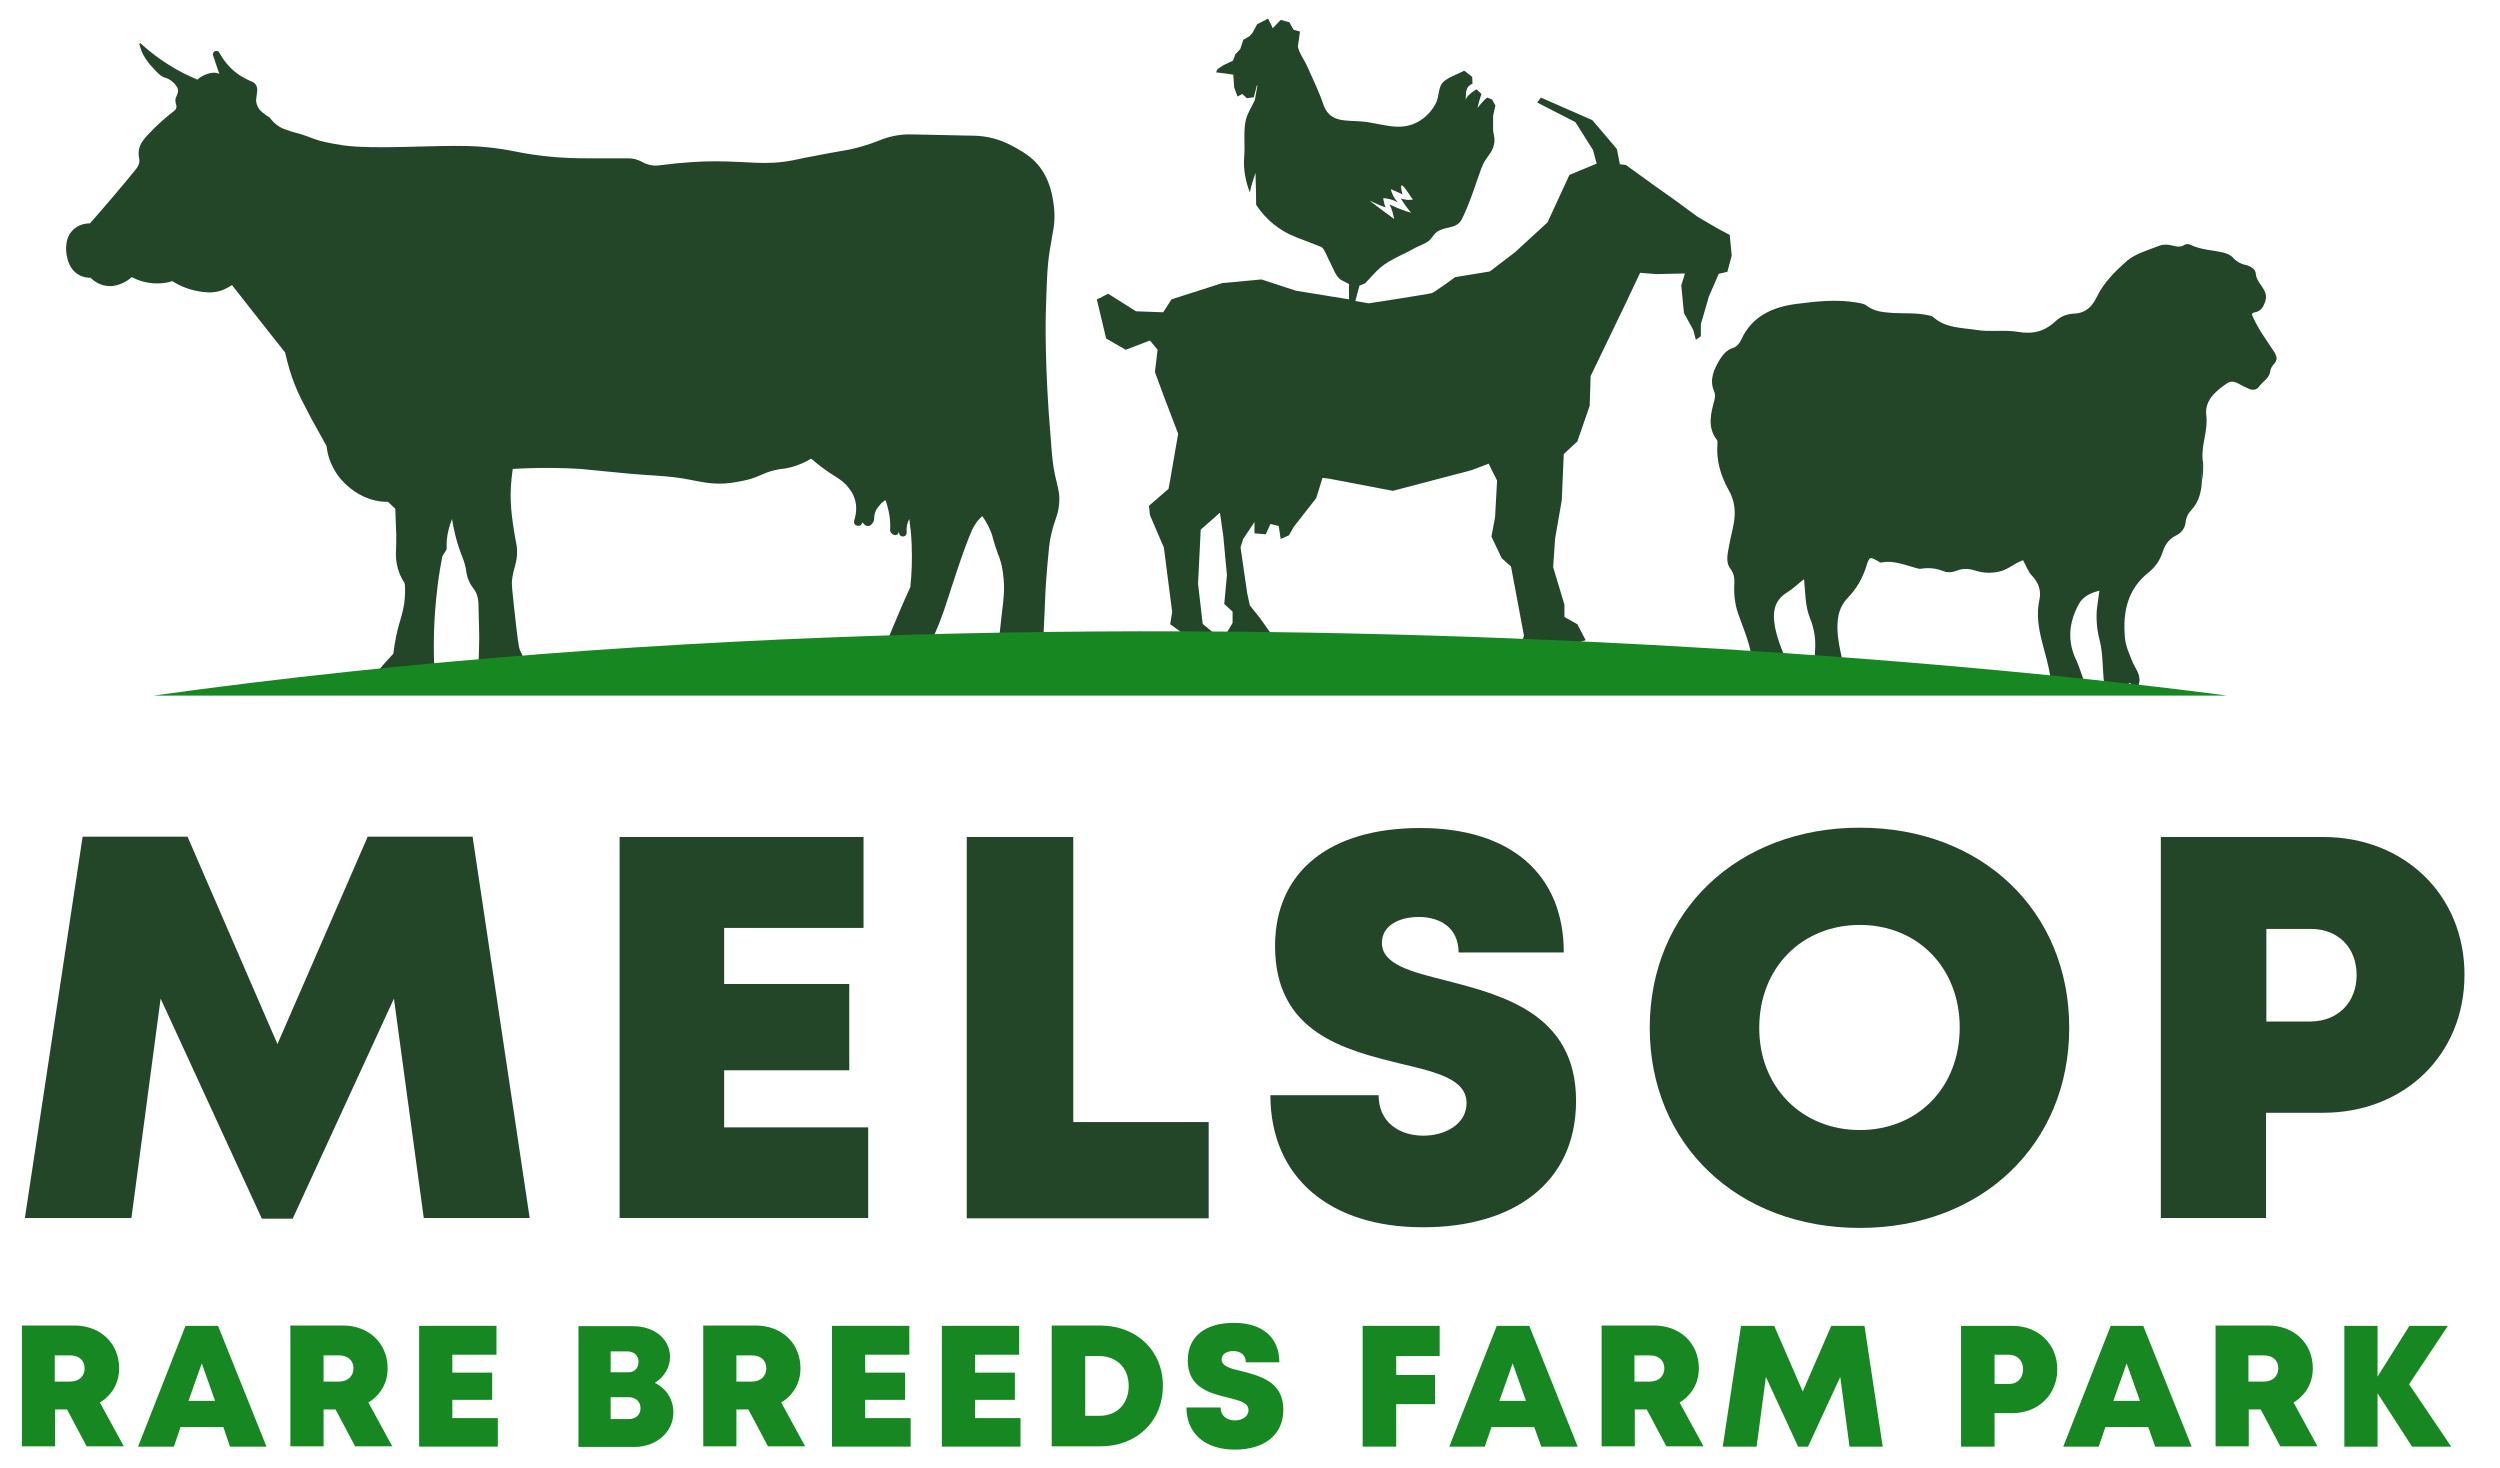
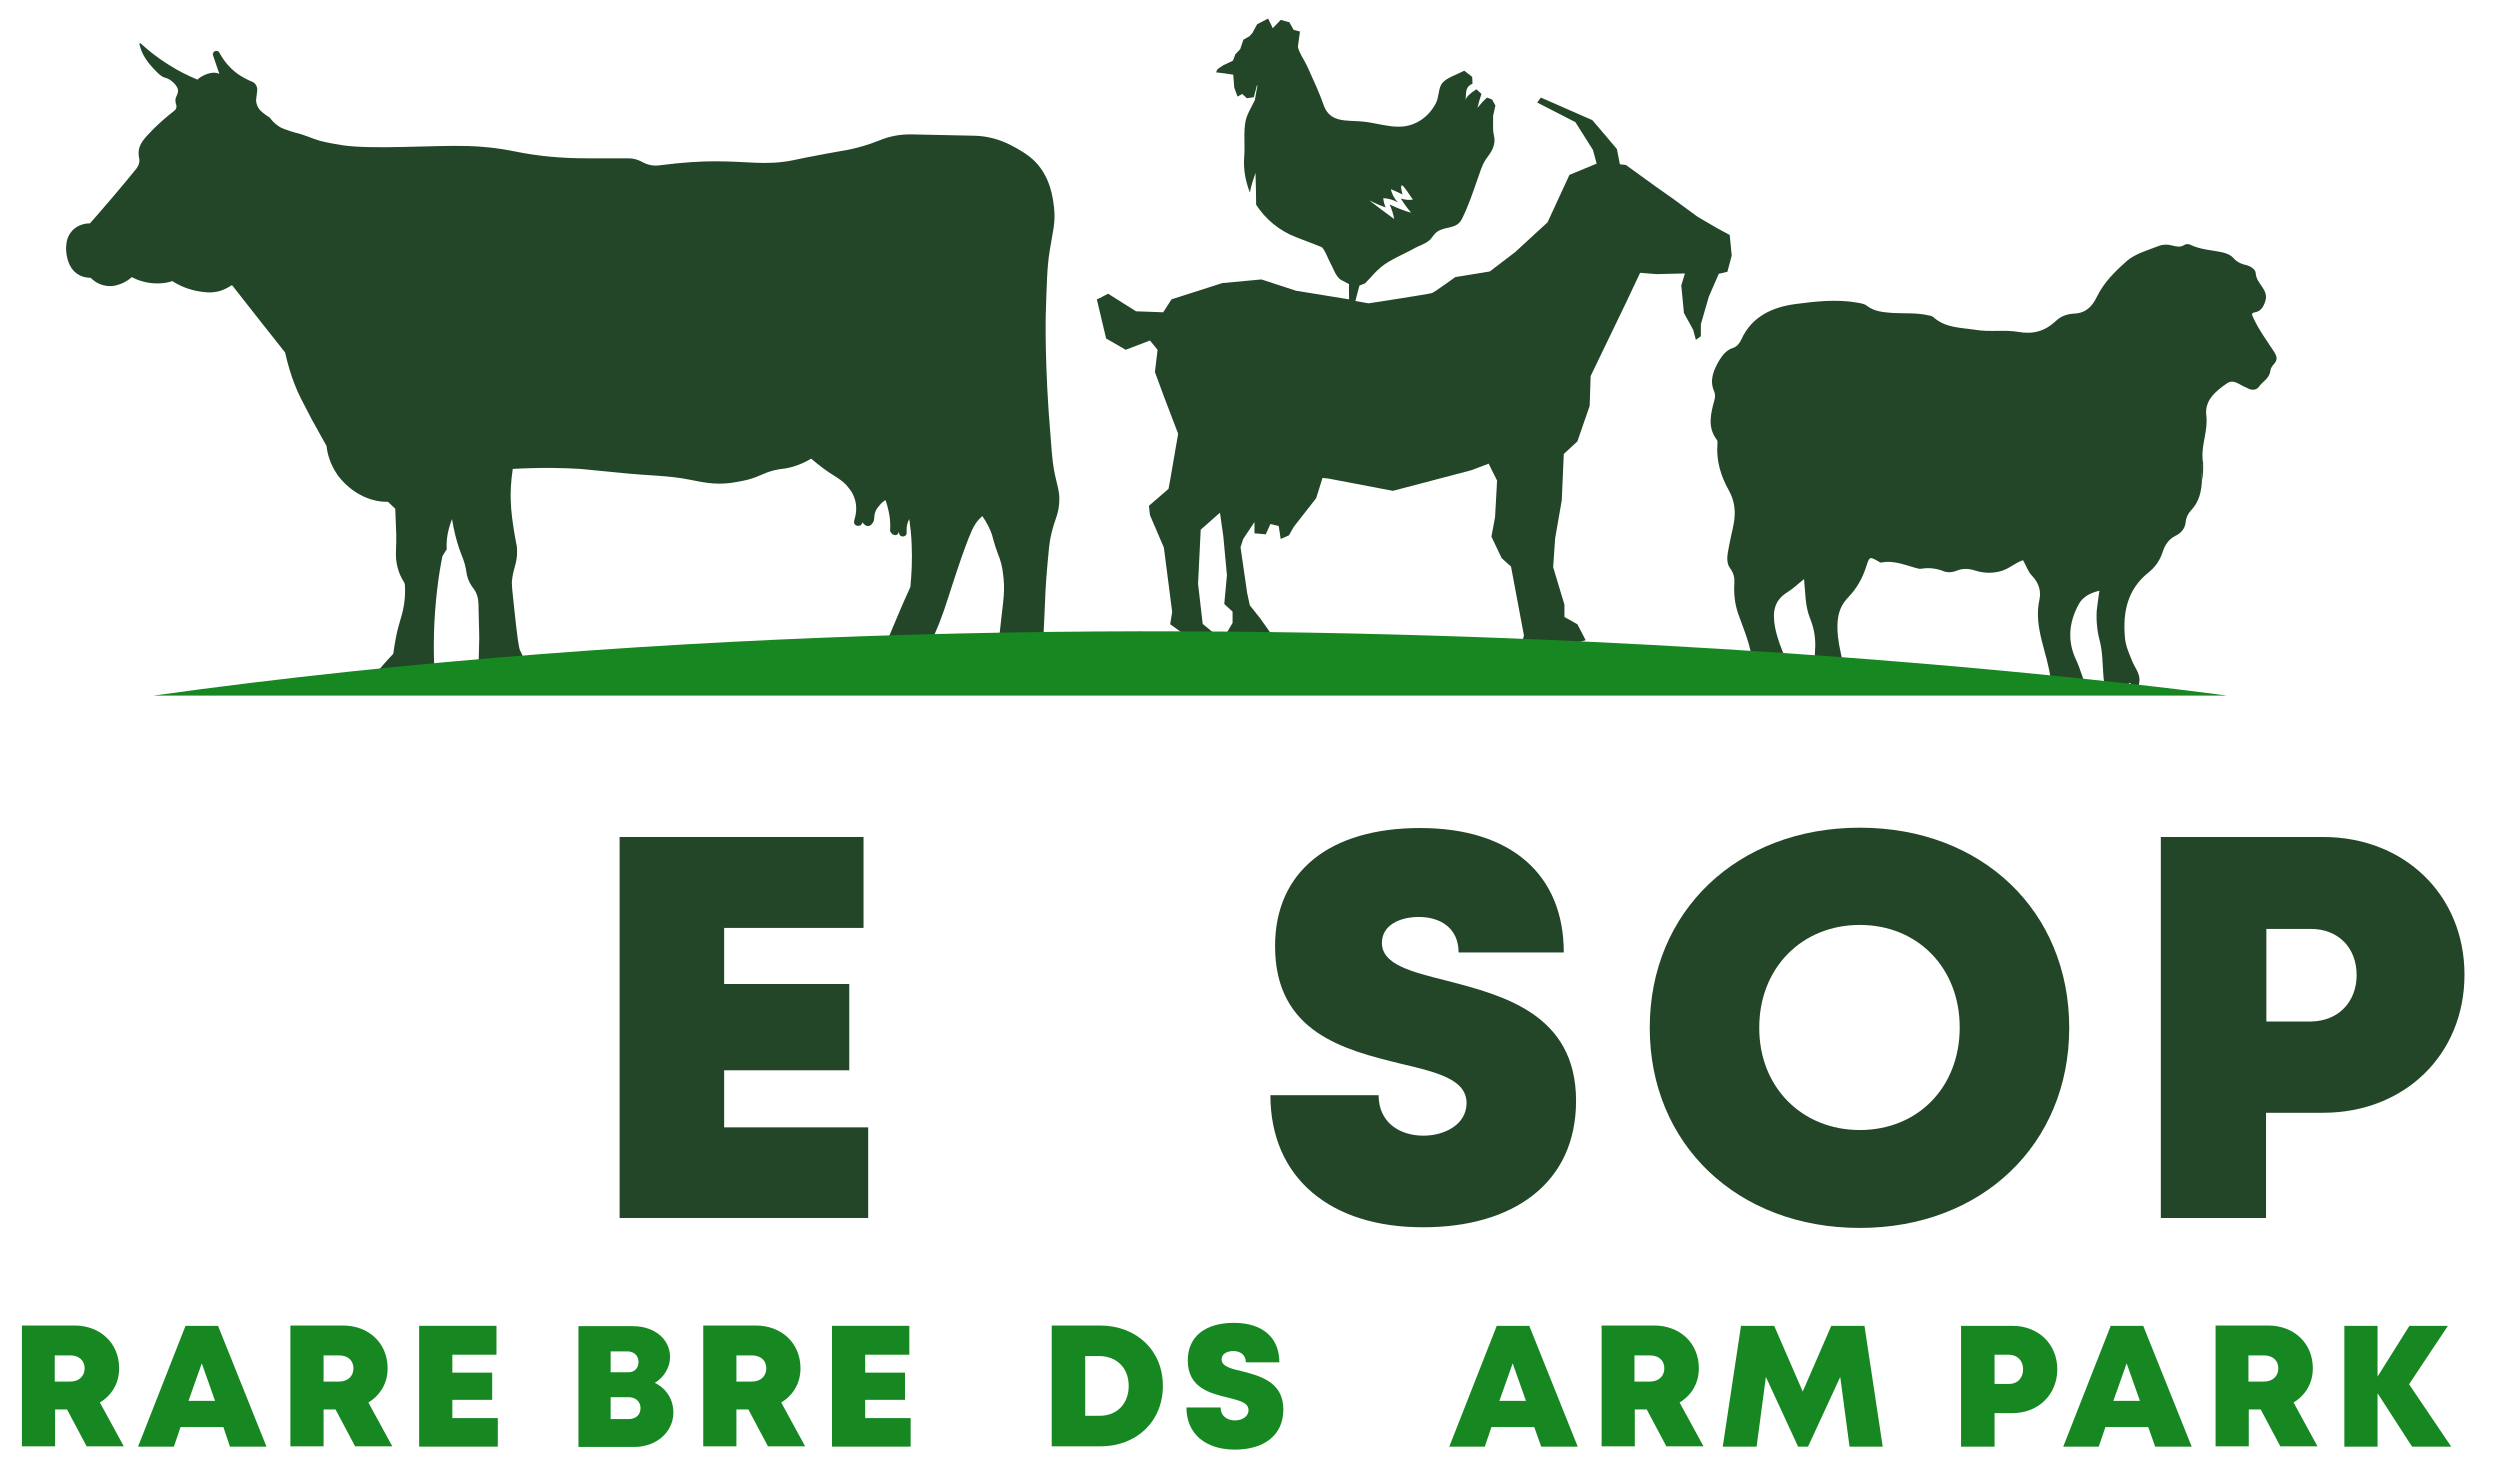
<svg xmlns="http://www.w3.org/2000/svg" version="1.1" id="Layer_1" x="0px" y="0px" viewBox="0 0 753.3 442.4" style="enable-background:new 0 0 753.3 442.4;" xml:space="preserve">
  <style type="text/css">
	.st0{fill:#234628;}
	.st1{fill:#178722;}
</style>
  <g>
    <g>
-       <path class="st0" d="M127.7,367.1l-9-66.2l-30.5,66.3h-9.3l-30.5-66.3l-8.8,66.1H7.5l17.4-114.9h31.6l27.1,62.5l27.2-62.5h31.6    l17.2,114.9H127.7z" />
      <path class="st0" d="M261.6,339.6v27.4h-74.9V252.2h73.5v27.4h-42v16.9h37.7v26h-37.7v17.2H261.6z" />
-       <path class="st0" d="M364.2,338.1v29h-72.9V252.2h32.1v85.9H364.2z" />
      <path class="st0" d="M382.8,330h32.6c0,8.2,6.3,12.2,13.5,12.2c6.6,0,13-3.5,13-9.8c0-7.2-8.9-9.3-19.9-11.9    c-16.6-4.1-37.8-9.2-37.8-35.4c0-22.6,16.6-35.6,43.7-35.6c27.5,0,43.3,14.1,43.3,37.5h-31.7c0-7.3-5.4-10.7-12-10.7    c-5.6,0-11.1,2.4-11.1,7.8c0,6.5,8.7,8.7,19.5,11.4c16.9,4.4,39,10,39,36.2c0,25.1-19.3,38.1-46,38.1    C401,369.9,382.8,355,382.8,330z" />
      <path class="st0" d="M560.4,370c-36.9,0-63.3-25.2-63.3-60.3c0-35.1,26.4-60.3,63.3-60.3c36.8,0,63.1,25.1,63.1,60.3    C623.5,344.8,597.2,370,560.4,370L560.4,370z M560.4,340.5c17.5,0,30.1-12.9,30.1-30.9c0-18-12.7-30.9-30.1-30.9    c-17.5,0-30.3,13-30.3,30.9C530,327.5,542.9,340.5,560.4,340.5L560.4,340.5z" />
      <path class="st0" d="M742.6,293.7c0,24.1-18.1,41.6-42.6,41.6h-17.2v31.7h-31.7V252.2H700C724.4,252.2,742.6,269.6,742.6,293.7z     M710.1,293.8c0-8.2-5.5-13.9-13.8-13.9h-13.4v27.9h13.4C704.6,307.7,710.1,301.9,710.1,293.8z" />
    </g>
    <g>
      <path class="st1" d="M20.2,424.7h-3.6v11.1h-10v-36.4h15.8c7.8,0,13.5,5.3,13.5,12.9c0,4.5-2.2,8.1-5.8,10.3l7.2,13.2H26.1    L20.2,424.7z M16.5,416.3h4.6c2.8,0,4.4-1.7,4.4-4c0-2.3-1.6-3.9-4.4-3.9h-4.6V416.3z" />
      <path class="st1" d="M67.3,430H54.4l-2,5.9H41.6l14.3-36.4h9.8l14.6,36.4h-11L67.3,430z M60.8,410.8l-4,11.3h8L60.8,410.8z" />
      <path class="st1" d="M101.1,424.7h-3.6v11.1h-10v-36.4h15.8c7.8,0,13.5,5.3,13.5,12.9c0,4.5-2.2,8.1-5.8,10.3l7.2,13.2H107    L101.1,424.7z M97.5,416.3h4.6c2.8,0,4.4-1.7,4.4-4c0-2.3-1.6-3.9-4.4-3.9h-4.6V416.3z" />
      <path class="st1" d="M150,427.2v8.7h-23.7v-36.4h23.3v8.7h-13.3v5.4h12v8.2h-12v5.5H150z" />
      <path class="st1" d="M197.3,416.7c3.4,1.6,5.6,4.9,5.6,8.9c0,5.9-5.1,10.4-11.8,10.4h-16.8v-36.4h16.4c6.5,0,11.2,3.9,11.2,9.3    C201.9,412,200.1,415,197.3,416.7L197.3,416.7z M193,424.3c0-1.9-1.4-3.3-3.6-3.3H184v6.6h5.4C191.6,427.6,193,426.3,193,424.3z     M192.4,410.4c0-1.9-1.3-3.2-3.4-3.2H184v6.3h5.1C191.1,413.6,192.4,412.3,192.4,410.4L192.4,410.4z" />
      <path class="st1" d="M225.5,424.7h-3.6v11.1h-10v-36.4h15.8c7.8,0,13.5,5.3,13.5,12.9c0,4.5-2.2,8.1-5.8,10.3l7.2,13.2h-11.2    L225.5,424.7z M221.9,416.3h4.6c2.8,0,4.4-1.7,4.4-4c0-2.3-1.6-3.9-4.4-3.9h-4.6V416.3z" />
      <path class="st1" d="M274.4,427.2v8.7h-23.7v-36.4h23.3v8.7h-13.3v5.4h12v8.2h-12v5.5H274.4z" />
-       <path class="st1" d="M307.5,427.2v8.7h-23.7v-36.4h23.3v8.7h-13.3v5.4h12v8.2h-12v5.5H307.5z" />
      <path class="st1" d="M350.4,417.6c0,10.6-7.8,18.2-18.8,18.2h-14.7v-36.4h14.7C342.6,399.5,350.4,407,350.4,417.6z M340.1,417.6    c0-5.4-3.6-9-9-9H327v18h4.2C336.5,426.7,340.1,423,340.1,417.6z" />
      <path class="st1" d="M357.5,424.1h10.3c0,2.6,2,3.9,4.3,3.9c2.1,0,4.1-1.1,4.1-3.1c0-2.3-2.8-2.9-6.3-3.8c-5.3-1.3-12-2.9-12-11.2    c0-7.2,5.3-11.3,13.9-11.3c8.7,0,13.7,4.5,13.7,11.9h-10.1c0-2.3-1.7-3.4-3.8-3.4c-1.8,0-3.5,0.8-3.5,2.5c0,2.1,2.7,2.8,6.2,3.6    c5.4,1.4,12.4,3.2,12.4,11.5c0,8-6.1,12.1-14.6,12.1C363.3,436.8,357.5,432.1,357.5,424.1z" />
-       <path class="st1" d="M420.7,408.5v5.8h11.7v8.8h-11.7v12.8h-10.1v-36.4h23.2v9.1H420.7z" />
      <path class="st1" d="M462.3,430h-12.9l-2,5.9h-10.7l14.3-36.4h9.8l14.6,36.4h-11L462.3,430z M455.8,410.8l-4,11.3h8L455.8,410.8z" />
      <path class="st1" d="M496.2,424.7h-3.6v11.1h-10v-36.4h15.8c7.8,0,13.5,5.3,13.5,12.9c0,4.5-2.2,8.1-5.8,10.3l7.2,13.2h-11.2    L496.2,424.7z M492.5,416.3h4.6c2.8,0,4.4-1.7,4.4-4c0-2.3-1.6-3.9-4.4-3.9h-4.6V416.3z" />
      <path class="st1" d="M557.3,435.9l-2.8-21l-9.7,21h-3l-9.7-21l-2.8,21h-10.2l5.5-36.4h10l8.6,19.8l8.6-19.8h10l5.5,36.4H557.3z" />
      <path class="st1" d="M619.9,412.6c0,7.6-5.7,13.2-13.5,13.2H601v10.1h-10.1v-36.4h15.5C614.2,399.5,619.9,405,619.9,412.6z     M609.6,412.6c0-2.6-1.7-4.4-4.4-4.4H601v8.8h4.2C607.9,417.1,609.6,415.2,609.6,412.6z" />
      <path class="st1" d="M647.3,430h-12.9l-2,5.9h-10.7l14.3-36.4h9.8l14.6,36.4h-11L647.3,430z M640.8,410.8l-4,11.3h8L640.8,410.8z" />
      <path class="st1" d="M681.2,424.7h-3.6v11.1h-10v-36.4h15.8c7.8,0,13.5,5.3,13.5,12.9c0,4.5-2.2,8.1-5.8,10.3l7.2,13.2h-11.2    L681.2,424.7z M677.5,416.3h4.6c2.8,0,4.4-1.7,4.4-4c0-2.3-1.6-3.9-4.4-3.9h-4.6V416.3z" />
      <path class="st1" d="M726.8,435.9l-10.4-16.1v16.1h-10v-36.4h10v15.3l9.6-15.3h11.6l-11.7,17.6l12.7,18.8H726.8z" />
    </g>
    <g>
      <g id="NsjNcH_2_">
        <g>
          <path class="st0" d="M636.6,207.2c-2.5,0.1-2.7-1.8-2.8-3.6c-0.3-3.5-0.2-7-1.1-10.5c-0.8-3-1.1-6.1-0.9-9.2      c0.2-1.9,0.5-3.8,0.8-5.9c-2.6,0.6-4.9,1.7-6.2,4c-3,5.5-3.6,11.2-0.7,17.1c0.7,1.5,1.2,3.2,1.8,4.8c0.4,1,0.5,2.4-0.6,3      c-1.2,0.7-1.6-0.8-2.4-1.4c-0.2,1.2-0.5,2.1-2.1,1.9c-2-0.2-4.3-0.4-4.5-2.7c-0.9-8-5.2-15.5-3.4-23.9c0.6-2.6-0.1-5.1-2.2-7.3      c-1.2-1.2-1.8-3.1-2.7-4.7c-2.5,0.8-4.4,2.8-7.1,3.4c-2.5,0.6-4.9,0.5-7.4-0.3c-1.9-0.6-3.7-0.7-5.6,0.1      c-1.3,0.5-2.7,0.6-3.9,0.1c-2.3-0.9-4.5-1.1-6.9-0.7c-0.1,0-0.3,0-0.4,0c-3.8-0.9-7.4-2.7-11.4-1.9c-0.3,0.1-0.7-0.2-1-0.4      c-2.5-1.4-2.6-1.4-3.5,1.4c-1.1,3.6-2.9,6.8-5.5,9.5c-3.3,3.4-3.5,7.4-3.1,11.7c0.3,3,1.1,5.9,1.7,8.9c0.2,0.9,0.9,2.1-0.1,2.6      c-1.2,0.7-1.9-0.6-2.7-2.1c-0.1,2.6-1.6,2.7-3,2.4c-1.6-0.3-2.7-1.1-2.8-2.9c0-1.5-0.1-2.9,0-4.4c0.3-3.4-0.2-6.7-1.5-9.9      c-1.5-3.7-1.4-7.8-1.8-11.8c-1.8,1.4-3.3,2.9-5.1,4c-4,2.5-4.4,6-3.7,10.2c0.7,3.8,2.2,7.3,3.6,10.8c0.1,0.3,0.3,0.7,0.4,1      c0.2,0.7,0.6,1.5-0.1,2c-0.8,0.5-1.6,0-2.2-0.6c-0.4-0.3-0.7-0.8-1.3-1.5c0.3,2.5-1.4,2.5-2.7,2.4c-1.8-0.1-3.5-0.6-4.3-2.5      c-0.1-0.2-0.2-0.4-0.2-0.6c-0.4-5.3-2.6-10-4.3-14.9c-1-3-1.3-6-1.1-9.1c0.1-1.6-0.2-3-1.3-4.5c-1.5-2.1-0.6-4.8-0.2-7.2      c0.5-3,1.5-5.8,1.6-8.9c0.1-2.6-0.5-5.1-1.8-7.4c-2.4-4.3-3.8-8.9-3.4-13.9c0-0.4,0.1-1-0.2-1.3c-2.9-3.8-1.8-7.9-0.7-12      c0.2-0.9,0.3-1.7-0.1-2.6c-1.5-3.4-0.1-6.5,1.6-9.4c1-1.6,2.2-3.1,4.2-3.7c1.1-0.4,1.9-1.4,2.4-2.5c3.2-7.1,9.6-9.8,16.4-10.7      c6.1-0.8,12.4-1.5,18.6-0.4c1,0.2,2.1,0.3,2.9,1c2.3,1.7,5,1.9,7.7,2.1c3.6,0.2,7.2-0.1,10.7,0.7c0.6,0.1,1.2,0.2,1.6,0.6      c3.7,3.3,8.4,3.1,12.8,3.8c4.2,0.7,8.6-0.1,12.7,0.6c4.6,0.8,8.1-0.2,11.4-3.3c1.4-1.4,3.4-2.1,5.4-2.2c3.5-0.1,5.5-2.1,6.9-5      c2.1-4.4,5.6-7.8,9.1-10.9c2.6-2.2,6.3-3.2,9.6-4.5c1.3-0.5,2.7-0.5,4.1-0.1c1.2,0.3,2.4,0.6,3.6-0.2c0.4-0.3,1.2-0.3,1.7-0.1      c3.2,1.6,6.6,1.6,10,2.4c1.2,0.3,2.4,0.8,3.2,1.8c0.8,0.9,1.8,1.4,3,1.8c0.3,0.1,0.6,0.1,0.9,0.2c1.2,0.4,2.6,1.2,2.7,2.4      c0.1,3.2,4,4.9,2.9,8.4c-0.5,1.6-1.3,3.1-3.1,3.4c-1.3,0.2-0.9,0.8-0.6,1.5c1.7,3.8,4.2,7.1,6.4,10.5c0.9,1.5,1,2.4-0.2,3.7      c-0.5,0.5-0.9,1.3-1,1.9c-0.2,2.3-2.3,3.2-3.4,4.8c-0.7,1-2,1.2-3.2,0.6c-0.2-0.1-0.4-0.2-0.6-0.3c-2-0.7-3.8-2.8-6-1.2      c-3.3,2.3-6.6,5-6.1,9.5c0.6,4.6-1.5,8.8-1.1,13.2c-0.4,2-0.4,4.1-0.2,6.2c-0.1,3.4-0.8,6.7-3.3,9.3c-0.9,1-1.5,2.1-1.6,3.5      c-0.2,1.9-1.3,3.3-3,4.1c-2.2,1.1-3.3,2.9-4,5.1c-0.8,2.4-2.2,4.4-4.2,6c-6.4,5.1-7.8,12-7.1,19.7c0.2,2.4,1.2,4.6,2.1,6.8      c0.8,2.2,2.7,4.1,2.2,6.6c-0.1,0.6,0,1.2-0.7,1.5c-0.7,0.2-1.2-0.2-1.5-0.6c-1.1-1.8-0.9,0.2-1.3,0.4      C639.7,207.4,638.1,206.7,636.6,207.2z" />
          <path class="st0" d="M663.6,144.5c-0.5-2.1-0.5-4.1,0.2-6.2C663.9,140.4,663.9,142.4,663.6,144.5z" />
          <path class="st0" d="M636.6,207.2c1.5-0.8,3-0.1,4.5-0.2C639.7,208,638.2,207.3,636.6,207.2z" />
        </g>
      </g>
      <g>
        <path class="st0" d="M88.7,115.6c1.2,3.2,2.6,5.7,5.2,10.7c1.8,3.3,3.4,6.1,4.5,8.1c0.2,2.1,1,5.4,3.3,8.7c0.4,0.6,5,7,13,8     c0.8,0.1,1.6,0.1,2.2,0.1c0.8,0.8,1.4,1.3,2.2,2.1c0.1,2.5,0.2,5.1,0.3,7.8c0,1.8,0,3.6-0.1,5.3c-0.1,3.2,0.7,6.4,2.5,9.1     c0.1,0.2,0.1,0.4,0.2,0.7c0.1,1.4,0.1,3.3-0.2,5.6c-0.4,2.6-0.9,4.1-1.6,6.5c-0.6,2-1.2,5-1.7,8.7c-2,2.1-4,4.4-6,6.8     c-0.9,1-1.7,2.1-2.6,3.1c5.5-0.7,10.9-1.3,16.4-1.9l0.4-2.7l1.6,2.3c1.4-0.5,1.3-0.5,2.7-1c-0.5-7.8-0.4-16.7,0.8-26.6     c0.4-3.3,0.9-6.4,1.5-9.4c0.4-0.7,0.9-1.4,1.3-2.1c-0.1-1.7,0-3.9,0.7-6.4c0.3-1,0.6-1.9,0.9-2.7c0.6,3.7,1.4,6.6,2.1,8.7     c1.1,3.2,1.6,3.8,2.1,6.4c0.2,1.3,0.3,2.4,1.1,4c0.7,1.4,1.2,1.7,1.8,2.8c0.8,1.6,0.9,3,0.9,5c0.2,7.4,0.2,9,0.2,9     c-0.1,3.2-0.1,5.9-0.2,7.9c-0.3,0.8-0.8,1.8-1.5,3c5.2-0.5,10.4-1,15.6-1.5c0,0,0,0,0,0c-0.4-2.5-0.5-3.7-1.5-5.5     c-0.6-1.1-1-5.1-1.9-13.2c-0.5-4.7-0.8-7.1-0.6-8.3c0.4-3.7,1.6-5,1.5-8.8c0-1.6-0.2-1.5-0.9-5.8c-0.4-2.6-0.9-5.8-1-9.1     c-0.1-2.3,0-5.7,0.6-9.7c8.7-0.5,15.7-0.3,20.4,0c0.9,0.1,5.4,0.5,14.4,1.4c6.1,0.6,12.3,0.6,18.3,1.8c3.7,0.7,7.6,1.7,12.7,1     c2.9-0.4,5.2-1,5.2-1c3.6-1,4.3-1.9,7.8-2.8c2.5-0.6,2.8-0.3,5-0.9c2.7-0.7,4.8-1.8,6.1-2.6c2.6,2.2,4.8,3.8,6.4,4.8     c1.7,1.1,3.4,2,4.9,4c0.5,0.6,1.2,1.5,1.7,2.9c1.1,2.9,0.4,5.6,0,6.9c0,0.1-0.2,0.6,0.1,1.1c0.4,0.6,1.2,0.7,1.8,0.4     c0.4-0.3,0.5-0.8,0.6-0.9c0.5,0.8,1.2,1.2,1.8,1.1c0.7-0.1,1.1-0.7,1.3-1c0.7-1,0.2-1.7,0.7-3.1c0.3-1,0.9-1.6,1.3-2.1     c0.6-0.8,1.3-1.3,1.8-1.6c0.4,1,0.7,2.1,1,3.5c0.5,2.3,0.5,4.3,0.4,5.8c0.4,1,1.3,1.4,1.9,1.2c0.6-0.2,0.7-0.9,0.8-1     c0,0.1-0.1,0.8,0.4,1.2c0.5,0.4,1.3,0.3,1.6-0.1c0.5-0.4,0.2-1.1,0.3-2.3c0.1-0.7,0.2-1.6,0.8-2.6c0.3,2.3,0.6,4.9,0.7,7.6     c0.2,4.7,0,9.1-0.4,12.9c-2.4,5.2-4.1,9.4-5.3,12.2c-1,2.4-1.7,4.2-2.4,5.6c4.5-0.2,9.1-0.4,13.6-0.6c1.9-3.8,3.6-7.9,5.8-14.9     c0,0,4.4-14,6.9-19.5c0.6-1.3,1.3-2.2,1.4-2.4c0.6-0.8,1.3-1.4,1.7-1.8c1.6,2.3,2.4,4.2,2.9,5.6c0.3,1,0.4,1.7,1,3.5     c0.6,1.8,0.9,2.6,1.3,3.6c0.8,2.3,1,4.2,1.2,6.2c0.5,4.7-0.4,8.3-1.4,18.4c0,0.2,0,0.3,0,0.4c4.4-0.1,8.9-0.2,13.3-0.4     c0-0.3,0-0.6,0.1-0.9c0.3-5.4,0.4-9.2,0.5-10.8c0.1-3.8,0.5-9.1,1.2-16.2c0.3-3,1.1-6,2.1-8.8c0.6-1.6,1-3.6,1-5.7     c0-2.5-0.6-4-1.3-7.2c-0.6-2.7-0.9-5.5-1.3-11.1c-1.9-21.9-1.5-37.1-1.5-37.1c0.3-9.7,0.4-14.6,1.2-19.5     c0.9-5.8,1.8-8.2,1.3-12.9c-0.3-2.7-1-9.1-5.7-13.9c-2.3-2.3-5.1-3.8-7.4-5c-3.3-1.7-7-2.7-10.7-2.8c-6.3-0.1-12.6-0.3-18.9-0.4     c-3.4-0.1-6.8,0.5-9.9,1.8c-3.5,1.4-6.5,2.2-8.8,2.7c-1.8,0.4-2.5,0.4-7.2,1.3c-5.5,1-8.7,1.7-10.1,2c-8.2,1.6-13.2,0.3-23.5,0.3     c-4,0-9.7,0.3-16.6,1.2c-1.8,0.3-3.7-0.1-5.3-1l0,0c-1.3-0.7-2.7-1.1-4.1-1.1h-12.9c-7,0-14.1-0.6-21-2     c-5.8-1.2-10.7-1.6-14.5-1.7c-10.6-0.3-28.2,1.1-37.6-0.2c-4.6-0.7-7.1-1.4-7.1-1.4c-2.7-0.8-4.2-1.7-7.6-2.5     c-0.8-0.2-1.9-0.6-3-1c-1.7-0.6-3.2-1.8-4.3-3.3c-0.1-0.1-0.2-0.3-0.5-0.4c-1.4-1-2.7-1.7-3.4-3.4c-0.3-0.8-0.4-1.5-0.3-2     c0.1-0.8,0.2-1.6,0.3-2.5c0.1-1.2-0.5-2.3-1.6-2.7c-1.2-0.5-2.6-1.2-4.1-2.2c-3-2.1-4.7-4.7-5.7-6.5c-0.3-0.6-1-0.7-1.5-0.4l0,0     c-0.4,0.3-0.6,0.8-0.4,1.2c0.6,1.9,1.3,3.8,1.9,5.6c-0.2-0.2-1.4-0.7-3.4-0.1c-1.7,0.5-3,1.5-3.2,1.8c-2.6-1.1-5.6-2.5-8.7-4.5     c-3.4-2.1-6.2-4.4-8.4-6.4c-0.2-0.2-0.4,0-0.4,0.2c0.4,1.6,0.9,2.8,1.4,3.6c0.9,1.6,1.8,2.6,2.8,3.7c1,1.1,2.3,2.5,3.5,2.8     c0.7,0.2,1.4,0.5,2.1,1.1c0.7,0.5,1.2,1.2,1.5,1.7c0.5,0.8,0.4,1.7,0,2.5c-0.1,0.3-0.3,0.6-0.4,1c-0.1,0.8,0,1.4,0.2,1.9     c0.2,0.6,0,1.3-0.5,1.7c-2.7,2.1-4.8,4-6.4,5.6c-3.1,3.1-4.2,4.6-4.4,6.6c-0.1,0.8,0,1.5,0.1,2.1c0.3,1.1-0.1,2.3-0.8,3.2     c-2.2,2.7-4.5,5.5-6.9,8.3c-2.4,2.8-4.7,5.5-7.1,8.2c-0.5,0-3.5,0-5.5,2.4c-1.6,1.8-1.6,3.9-1.7,5c0,0.3-0.1,6.1,4,8.2     c1.3,0.7,2.6,0.8,3.4,0.8c0.6,0.6,1.9,1.8,4.1,2.3c2.1,0.5,3.7,0,4.5-0.3c1.9-0.6,3.1-1.6,3.8-2.2c1.5,0.8,4.2,1.9,7.7,1.9     c1.8,0,3.4-0.3,4.5-0.7c3.3,2.1,6.3,2.8,8.1,3.1c1.8,0.3,3.9,0.6,6.5-0.2c1.5-0.5,2.6-1.2,3.4-1.7c5.3,6.8,10.7,13.6,16,20.3     C86.8,110.2,87.8,113.3,88.7,115.6z" />
        <path class="st0" d="M339.2,105.4l7.3-2.8l2.3,2.8l-0.8,6.7l2.8,7.6l4.2,11l-2.4,13.9h0l-0.5,2.7l-5.9,5.1l0.3,2.8l4.2,9.8     l2.5,19.4l-0.6,3.7l3.9,2.8l0.1,1.1c3.3,0,6.6,0,9.9-0.1l-0.7-1.1l-3.4-2.8l-1.4-12.1l0.8-16.3l5.1-4.5l0.7-0.6l1,7l1.1,11.8     l-0.8,8.7l2.5,2.3v3.4l-2,3.4l1.6,0.8c4,0,8,0,11.9,0l0.2-0.8l-3.4-4.8l-3.1-3.9l-0.8-3.7l-2-13.8l0.8-2.5l3.4-5.1v3.4l3.4,0.3     l1.4-3.1l2.5,0.6l0.6,3.9l2.5-1.1l1.4-2.5l6.8-8.7l1.9-6.1l1.8,0.2l19.4,3.7l23.6-6.2l5.3-2l0.2,0.5l2.3,4.6l-0.6,11l-1.1,5.9     l3.1,6.5l2.8,2.5l3.9,20.8l-0.5,1.8c5.4,0.2,10.8,0.3,16.1,0.5l3-0.9l-2.5-4.8l-3.9-2.2v-3.7l-3.4-11.3l0.6-8.7l2-11.5l0.6-13.9     l4.1-3.8l3.7-10.7l0.3-9L490,91.1l4.2-8.9l4.9,0.4l8.6-0.2l-1.1,3.6l0.8,8.3l2.8,5.1l0.8,3l1.5-1.1v-3.6l2.4-8.3l3-6.9l2.6-0.6     l1.3-4.9l-0.6-6.2l-3.9-2.1l-5.8-3.4l-7.5-5.5l-5.1-3.6l-9-6.5l-1.8-0.2l-0.9-4.6l-5-5.9l0,0l-2.4-2.8l-15.5-6.8l-0.9,1.2l0,0     l-0.2,0.3l11.5,5.9l5.3,8.4l1.1,4.1l-8.2,3.4L466.3,67l-9.8,9l-7.6,5.8l-10.4,1.7c0,0-6.2,4.5-7,4.8c-0.8,0.3-19.1,3.1-19.1,3.1     l-4-0.7l1.2-4.6l0.4-0.2l1.3-0.5c1.6-1.6,3.1-3.5,4.8-4.9c2.9-2.4,7-3.9,10.3-5.8c1.3-0.7,3-1.2,4.2-2.2c1-0.8,1.4-2,2.5-2.7     c2.7-1.8,5.9-0.6,7.5-4c1.9-3.9,3.3-8,4.7-12.1c0.7-1.9,1.2-3.8,2.3-5.5c1.1-1.6,2.2-2.8,2.6-4.8c0.4-1.8-0.3-2.9-0.3-4.6     c0,0,0-3.9,0-3.9l0.7-3.1l-1-1.8c0,0-0.9-0.4-1.5-0.6c-1.1,0.9-2,2-2.9,3.1c0.3-1.4,0.7-2.8,1.2-4.2l-1.2-1.1l-0.3-0.3     c-0.6,0.4-1.3,0.8-1.8,1.3c-0.8,0.6-1.5,1.4-1.6,2.4c0.4-1.5-0.1-3.4,1-4.6c0.3-0.3,0.8-0.6,1.2-0.8l-0.1-2l-0.1-0.1     c0,0-0.6-0.5-0.6-0.5c0,0-1.7-1.3-1.7-1.3c-1.8,1-5.3,2.1-6.6,3.7c-1.2,1.4-1,4.3-1.9,6c-1.1,2.2-2.8,4.1-4.9,5.4     c-5.8,3.6-11.4,0.7-17.5,0.2c-4.5-0.4-9.3,0.4-11.3-4.5c-1.4-4.1-3.3-8.1-5.1-12.1c-0.5-1.2-2.9-4.8-2.8-6.1c0,0,0.6-4.4,0.6-4.4     l-0.7-0.2l-1.2-0.3l-1.3-2.3l-2.6-0.7l-2.4,2.5l-0.5-1.1c0,0-0.9-1.8-0.9-1.8l-3.3,1.7l-1.4,2.6l-0.9,1l-1.9,1.1l0,0.1l-0.9,2.7     l-1.5,1.6l-0.2,0.6c0,0-0.5,1.3-0.5,1.3l-2.8,1.3l-1.8,1.2l-0.5,1l2.5,0.3l2.7,0.4l0.3,3.9l1,2.7l1.4-0.8l1.4,1.3l2.1-0.3     l0.9-3.5l0.2-0.1l-0.8,4.5c-0.9,1.9-2.2,3.9-2.7,5.9c-0.8,3.2-0.2,7.6-0.5,11.1c-0.3,3.8,0.4,7.4,1.7,10.8c0.4-2,1-3.9,1.7-5.9     c0.1,3.2,0.2,6.4,0.2,9.6c2.8,4.3,6.9,7.8,12.1,9.8c0.1,0,7.5,2.9,7.5,2.9c0.9,0.3,2.2,3.9,2.7,4.7c0.9,1.6,1.7,4.4,3.4,5.3     c0,0,1.9,1,1.9,1c0,0,0.4,0.2,0.4,0.2c-0.1,1.1,0,2.8,0,4.6l-16-2.6l-10.4-3.4l-11.8,1.1L353,90.2l-2.5,3.9l-8.2-0.3l-8.4-5.3     l-2.5,1.3l-0.9,0.4l2.8,11.8L339.2,105.4z M416.8,59.7c1.5,0.1,3.1,0.5,4.4,1.3c-1-1.1-1.8-2.5-2.1-4c1.2,0.5,2.3,1,3.5,1.6     c-1.8-7,2.8,1.6,3.2,1.5c-1.2,0.3-2.5,0.1-3.7-0.3c0.9,1.5,2,3,3.1,4.3c-2.2-0.6-4.4-1.5-6.5-2.5c0.7,1.4,1.1,2.9,1.4,4.4     c-2.5-1.8-5-3.7-7.5-5.6c1.6,0.8,3.2,1.5,4.9,2.1C417.1,61.5,416.9,60.6,416.8,59.7z" />
      </g>
    </g>
    <path class="st1" d="M46.2,209.6H671C671,209.6,359.9,166,46.2,209.6z" />
  </g>
</svg>